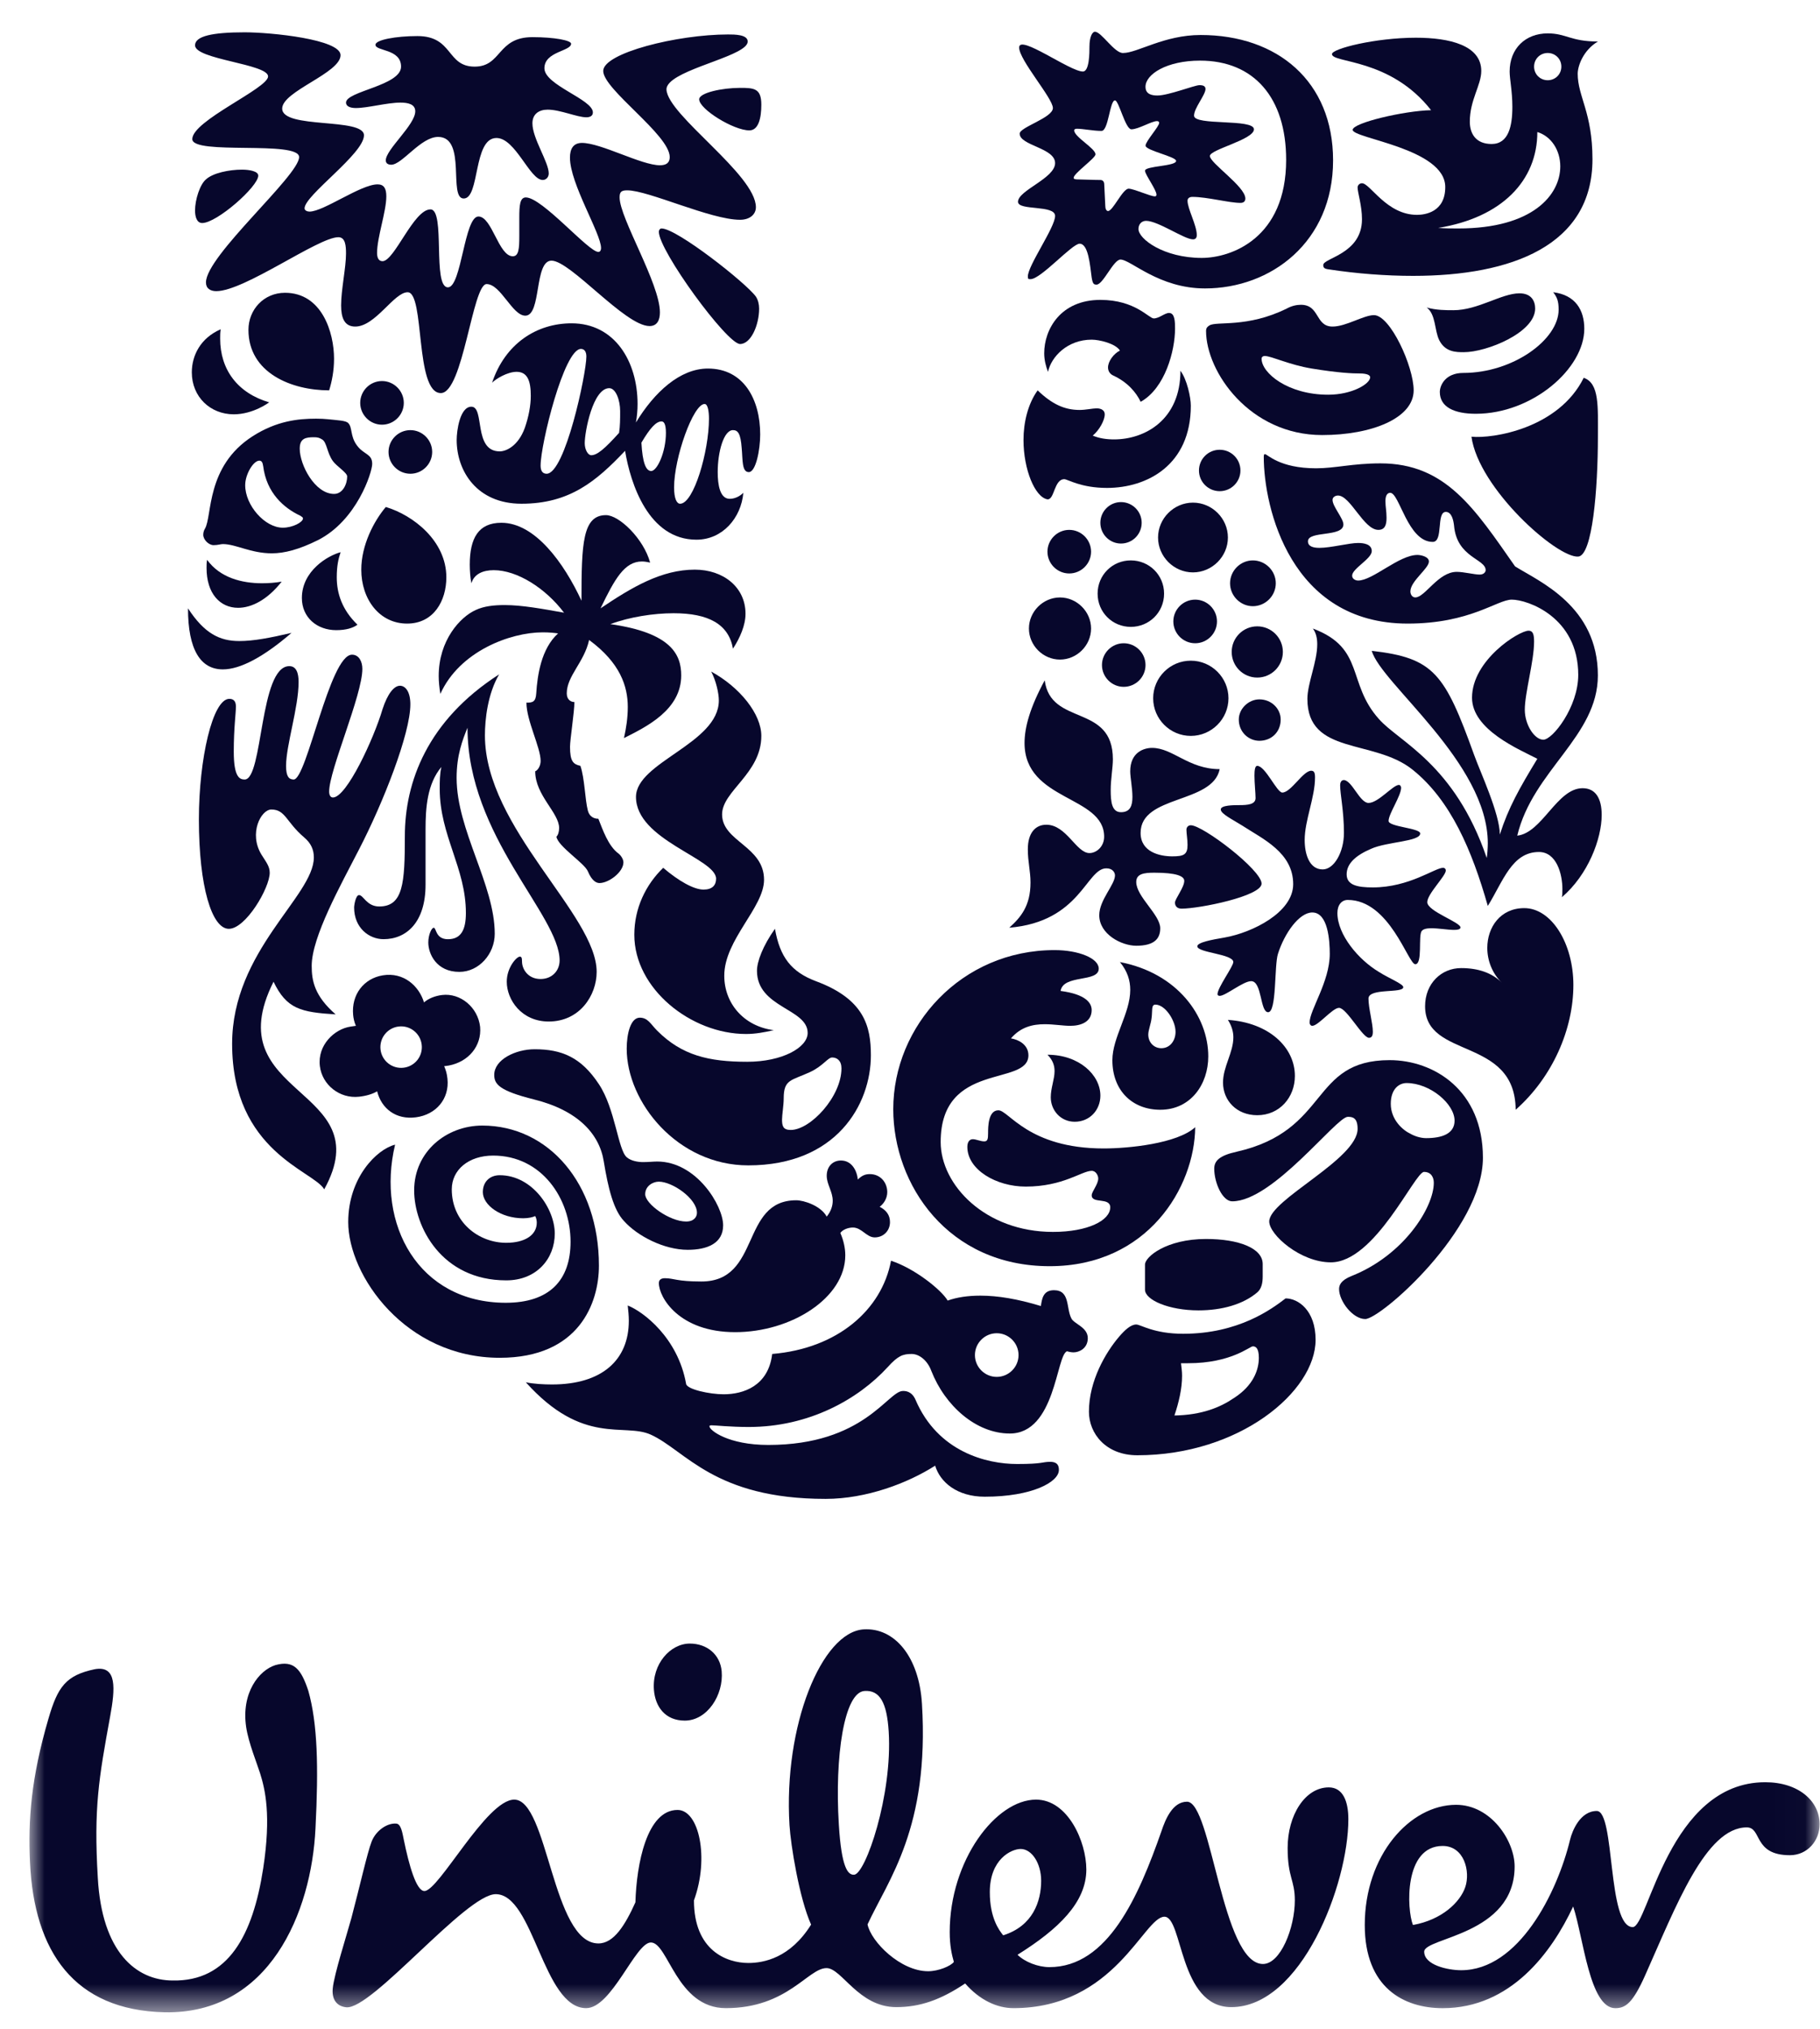
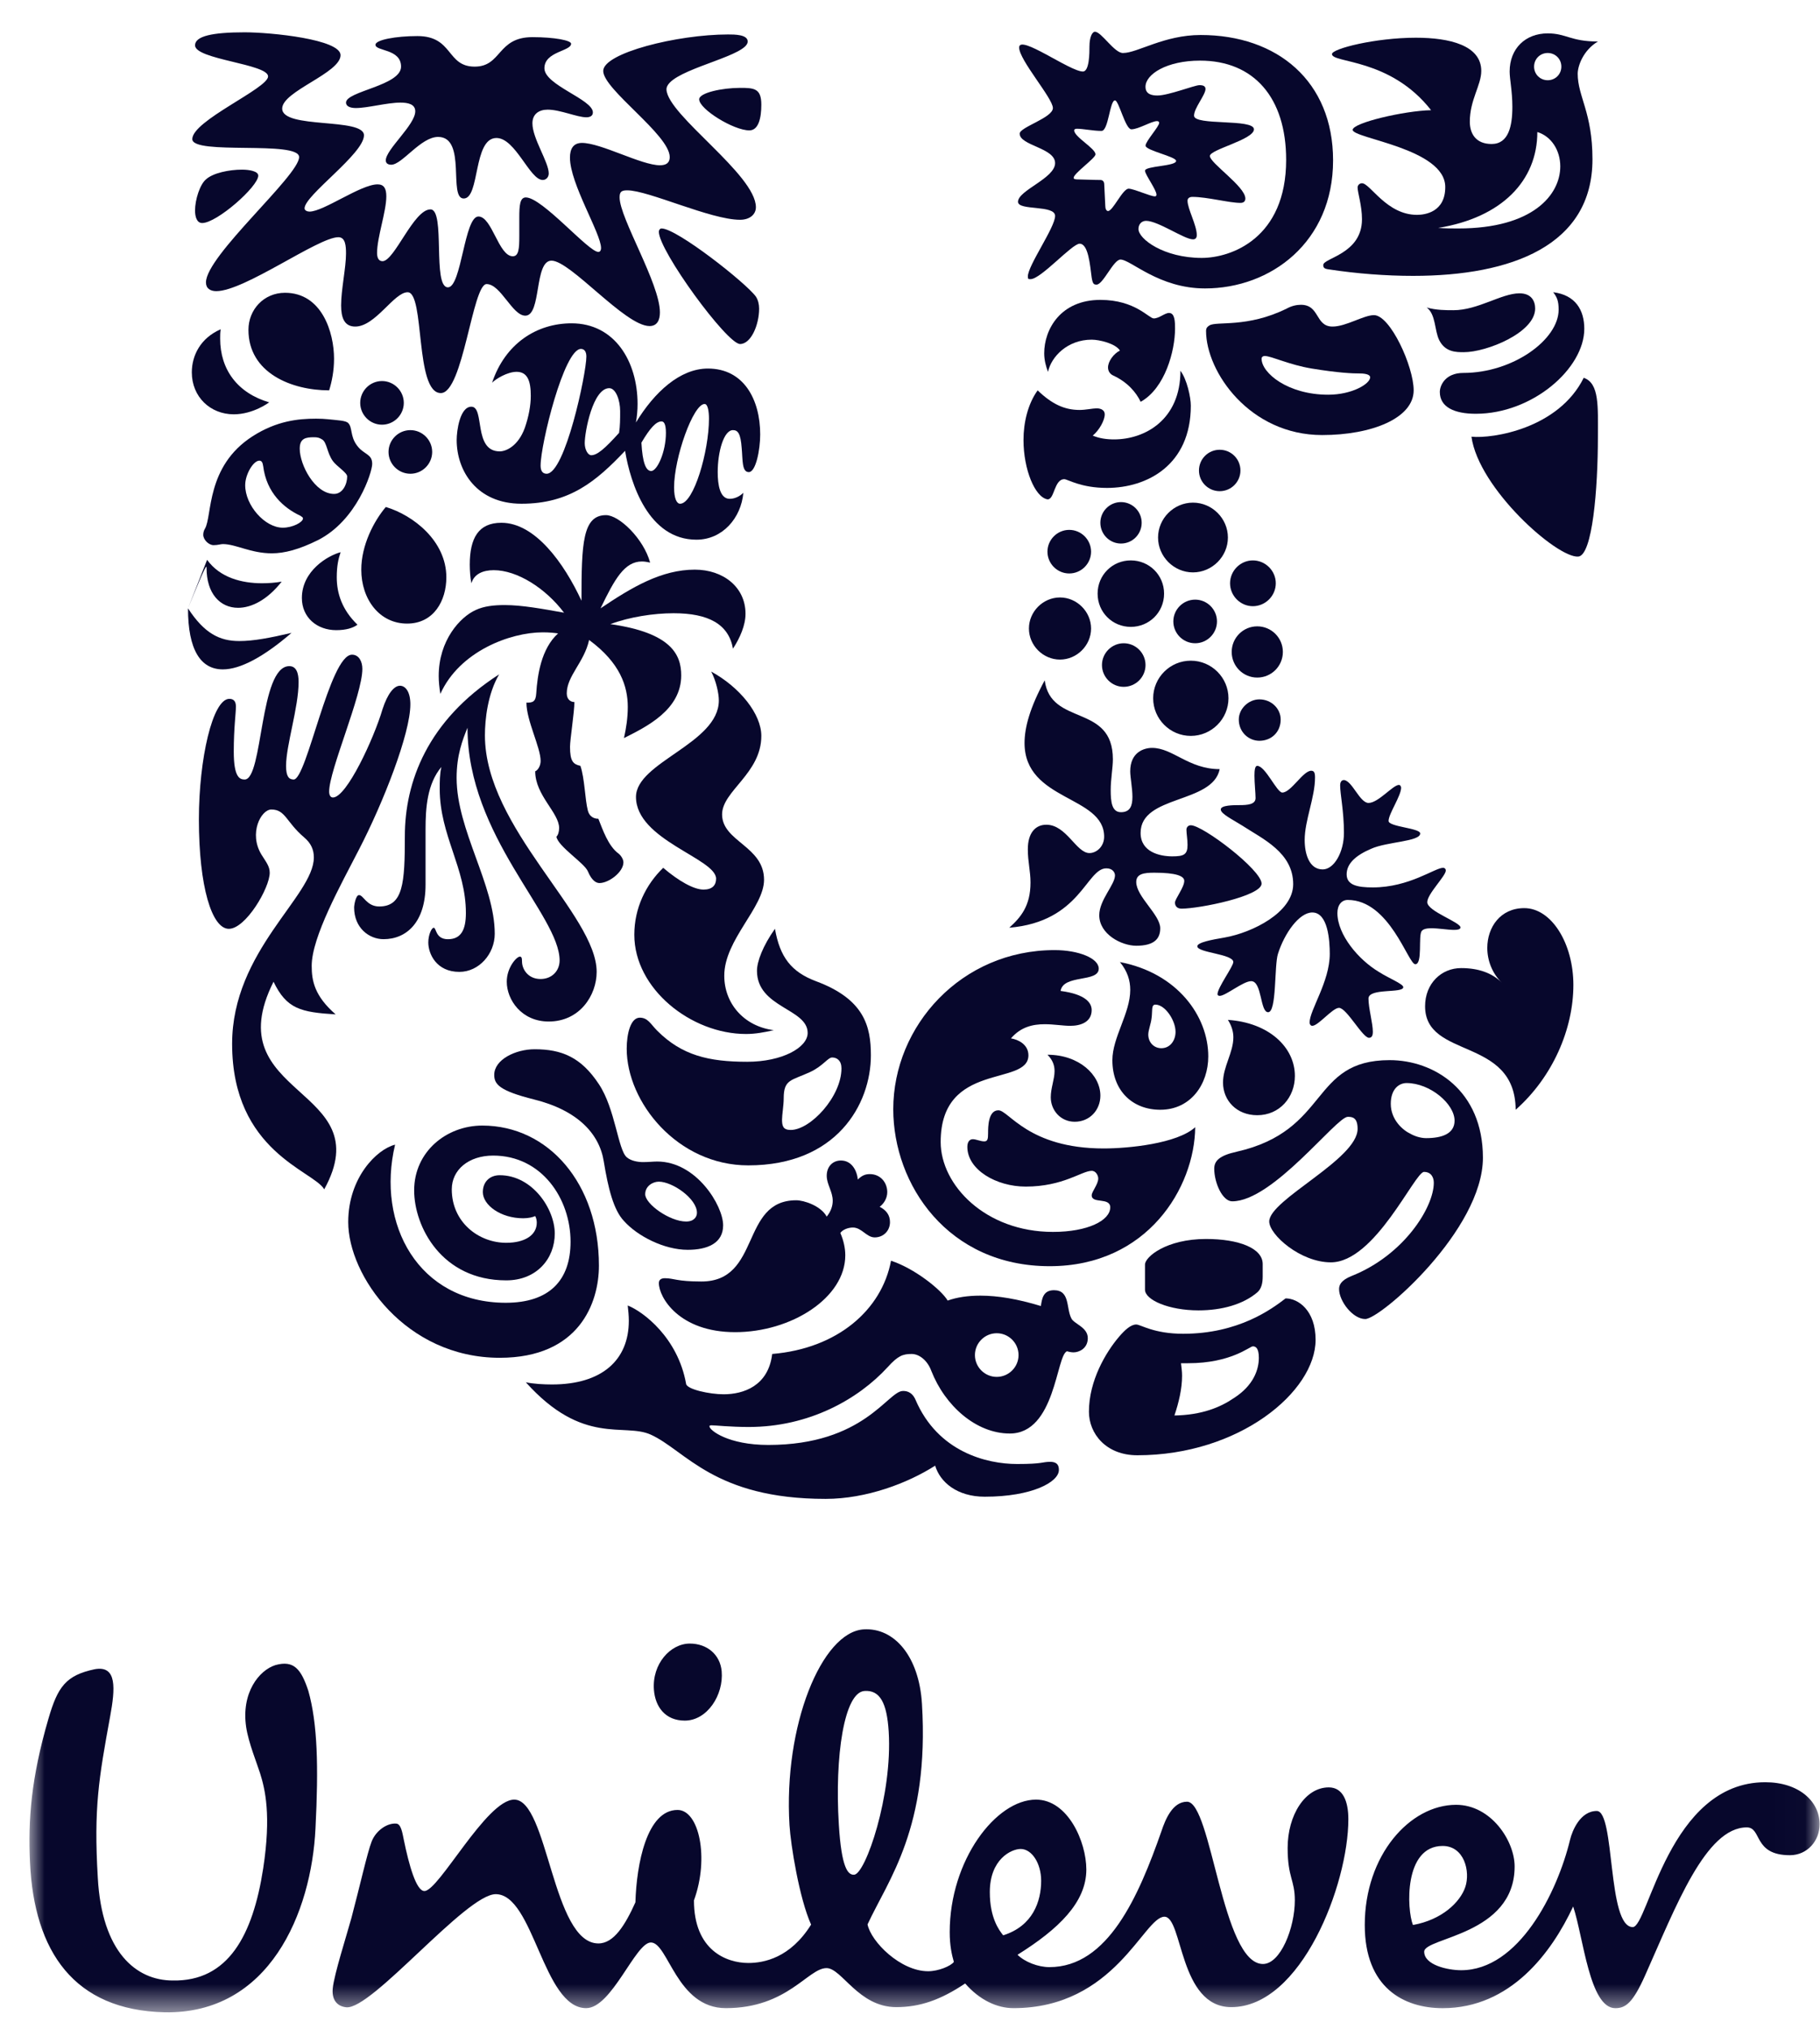
<svg xmlns="http://www.w3.org/2000/svg" width="61" height="68" viewBox="0 0 61 68" fill="none">
  <mask id="mask0_4299_10839" style="mask-type:luminance" maskUnits="userSpaceOnUse" x="0" y="1" width="61" height="67">
    <path d="M60.986 1.064H0.986V67.442H60.986V1.064Z" fill="white" />
  </mask>
  <g mask="url(#mask0_4299_10839)">
    <path d="M8.714 59.423C8.616 59.11 8.329 58.407 8.251 57.888C8.079 56.737 8.68 55.98 9.232 55.806C9.852 55.633 10.094 55.945 10.334 56.668C10.644 57.77 10.679 59.213 10.574 61.28C10.439 64.103 9.027 67.512 5.516 67.442C2.485 67.375 1.144 65.412 1.005 62.417C0.939 61.006 1.04 59.594 1.625 57.599C1.935 56.53 2.211 56.149 3.174 55.945C3.93 55.806 3.862 56.597 3.691 57.53C3.314 59.594 3.138 60.591 3.278 62.933C3.413 65.412 4.551 66.377 5.791 66.377C7.65 66.412 8.475 64.863 8.821 62.623C9.094 60.834 8.888 59.973 8.714 59.423ZM48.353 61.868C49.078 61.868 49.285 62.724 49.112 63.243C48.939 63.758 48.321 64.346 47.357 64.517C47.15 64 47.046 61.868 48.353 61.868ZM34.896 63.035C34.896 62.452 34.584 61.969 34.209 61.969C33.895 61.969 33.175 62.312 33.175 63.415C33.175 64.278 33.482 64.688 33.623 64.863C34.618 64.552 34.896 63.724 34.896 63.035ZM24.188 56.013C24.139 55.461 23.706 55.085 23.12 55.085C22.467 55.085 21.852 55.771 21.917 56.632C21.959 57.2 22.294 57.667 22.951 57.667C23.706 57.667 24.257 56.806 24.188 56.013ZM29.786 58.035C29.726 57.073 29.493 56.638 28.976 56.674C28.291 56.715 27.974 58.872 28.114 61.139C28.203 62.619 28.423 62.847 28.629 62.832C29.008 62.809 29.918 60.167 29.786 58.035ZM52.623 61.659C52.196 63.429 50.903 66.033 48.973 66.033C48.526 66.033 47.734 65.86 47.734 65.412C47.734 64.93 50.765 64.863 50.765 62.555C50.765 61.696 49.974 60.489 48.803 60.489C47.254 60.489 45.742 62.178 45.742 64.518C45.742 66.617 47.046 67.305 48.354 67.305C50.627 67.305 52.004 65.445 52.727 63.897C53.072 64.93 53.276 67.305 54.139 67.305C54.483 67.305 54.725 67.133 55.139 66.205C56.169 63.897 57.168 61.246 58.546 61.246C59.061 61.246 58.752 62.178 59.991 62.178C60.575 62.178 60.987 61.696 60.987 61.142C60.987 60.35 60.265 59.732 59.165 59.732C55.928 59.732 55.242 64.587 54.725 64.587C53.863 64.587 54.139 60.696 53.518 60.696C52.967 60.696 52.697 61.352 52.623 61.659ZM25.083 65.79C25.599 65.79 26.487 65.623 27.185 64.504C26.786 63.617 26.501 61.825 26.461 61.172C26.256 57.835 27.541 54.696 28.949 54.609C29.981 54.546 30.806 55.523 30.901 57.105C31.155 61.264 29.77 63 29.077 64.497C29.194 65.078 30.179 66.067 31.108 66.067C31.451 66.067 31.866 65.894 31.97 65.755C31.901 65.515 31.831 65.206 31.831 64.757C31.831 62.347 33.38 60.315 34.724 60.315C35.791 60.315 36.41 61.726 36.41 62.658C36.41 63.758 35.48 64.655 34.104 65.515C34.346 65.755 34.791 65.929 35.172 65.929C37.136 65.929 38.163 63.553 38.924 61.383C39.061 60.969 39.304 60.385 39.785 60.385C40.611 60.385 40.956 65.824 42.33 65.824C42.917 65.824 43.398 64.618 43.398 63.691C43.398 63.002 43.157 62.933 43.157 61.934C43.157 60.834 43.743 59.905 44.536 59.905C45.018 59.905 45.192 60.385 45.192 60.969C45.192 63.173 43.606 67.27 41.268 67.27C39.51 67.27 39.647 64.24 39.028 64.24C38.336 64.24 37.372 67.304 33.967 67.304C33.414 67.304 32.83 67.029 32.349 66.477C31.524 67.029 30.834 67.27 30.041 67.27C28.769 67.27 28.217 65.962 27.702 65.962C27.081 65.962 26.395 67.304 24.327 67.304C22.675 67.304 22.399 65.103 21.815 65.103C21.297 65.103 20.506 67.304 19.646 67.304C18.198 67.304 17.891 63.484 16.615 63.484C15.617 63.484 12.463 67.364 11.606 67.275C11.262 67.24 11.117 66.982 11.153 66.638C11.202 66.161 11.612 64.886 11.778 64.283C12.056 63.236 12.312 62.089 12.455 61.723C12.596 61.354 12.979 61.09 13.285 61.119C13.44 61.133 13.486 61.422 13.534 61.66C13.708 62.511 13.951 63.379 14.225 63.379C14.708 63.379 16.305 60.315 17.235 60.315C18.372 60.315 18.509 65.135 20.057 65.135C20.575 65.135 20.954 64.517 21.297 63.757C21.333 62.481 21.677 60.661 22.709 60.661C23.433 60.661 23.777 62.277 23.259 63.691C23.258 65.376 24.359 65.79 25.083 65.79Z" fill="#07072C" />
  </g>
  <path d="M49.062 11.804C48.807 11.804 48.441 11.804 48.239 11.403C48.074 11.073 48.13 10.543 47.819 10.306C48.13 10.397 48.459 10.397 48.714 10.397C49.537 10.397 50.324 9.831 50.927 9.831C51.325 9.831 51.453 10.087 51.453 10.342C51.454 11.146 49.831 11.804 49.062 11.804ZM49.464 13.868C51.362 13.868 53.1 12.352 53.1 11.019C53.1 10.397 52.807 9.886 52.057 9.794C52.185 9.959 52.24 10.087 52.24 10.379C52.24 11.384 50.709 12.499 49.044 12.499C48.441 12.499 48.258 12.918 48.258 13.137C48.258 13.649 48.752 13.868 49.464 13.868ZM49.318 14.636C49.556 16.37 52.185 18.709 52.898 18.654C53.374 18.614 53.556 16.389 53.556 14.636C53.556 13.631 53.611 12.845 53.081 12.662C52.239 14.362 50.032 14.709 49.318 14.636Z" fill="#07072C" />
  <path d="M8.2 26.126C8.82 26.126 8.692 22.326 9.697 22.326C9.935 22.326 10.008 22.563 10.008 22.856C10.008 23.714 9.588 24.975 9.588 25.669C9.588 26.016 9.679 26.126 9.844 26.126C10.283 26.126 11.05 21.942 11.798 21.942C12.036 21.942 12.145 22.18 12.145 22.417C12.145 23.294 11.032 25.815 11.032 26.527C11.032 26.637 11.068 26.728 11.16 26.728C11.617 26.728 12.53 24.755 12.821 23.769C12.986 23.257 13.205 22.983 13.406 22.983C13.589 22.983 13.754 23.184 13.754 23.605C13.754 24.591 12.84 26.911 12.036 28.464C11.416 29.67 10.447 31.404 10.447 32.372C10.447 32.866 10.537 33.377 11.25 33.998C10.081 33.925 9.606 33.816 9.168 32.903C7.213 36.793 12.767 36.41 10.867 39.861C10.519 39.241 7.78 38.602 7.78 34.985C7.78 31.861 10.519 30.034 10.519 28.738C10.519 28.483 10.429 28.263 10.191 28.063C9.588 27.55 9.569 27.131 9.095 27.131C8.748 27.131 8.327 27.934 8.766 28.647C8.912 28.884 9.04 29.03 9.04 29.25C9.04 29.761 8.236 31.13 7.67 31.13C7.103 31.13 6.666 29.725 6.666 27.459C6.666 25.449 7.122 23.422 7.688 23.422C7.852 23.422 7.907 23.532 7.907 23.678C7.907 23.916 7.835 24.39 7.835 25.194C7.835 26.052 8.035 26.126 8.2 26.126Z" fill="#07072C" />
  <path d="M12.856 31.477C13.624 31.477 14.263 30.91 14.263 29.652V27.788C14.263 27.075 14.318 26.272 14.794 25.705C14.738 25.943 14.738 26.198 14.738 26.436C14.738 28.007 15.615 29.085 15.615 30.601C15.615 31.167 15.45 31.478 15.013 31.478C14.592 31.478 14.629 31.094 14.537 31.094C14.465 31.094 14.355 31.331 14.355 31.587C14.355 31.971 14.629 32.573 15.396 32.573C16.054 32.573 16.582 31.971 16.582 31.295C16.582 29.652 15.304 27.824 15.304 26.071C15.304 25.304 15.505 24.793 15.669 24.39C15.669 28.026 18.756 30.674 18.756 32.19C18.756 32.537 18.501 32.812 18.117 32.812C17.697 32.812 17.496 32.482 17.496 32.226C17.496 32.098 17.477 32.062 17.423 32.062C17.314 32.062 16.985 32.427 16.985 32.903C16.985 33.505 17.477 34.237 18.391 34.237C19.431 34.237 19.998 33.359 19.998 32.573C19.998 30.656 16.253 27.751 16.253 24.647C16.253 24.116 16.344 23.258 16.729 22.601C14.317 24.152 13.569 26.217 13.569 28.026C13.569 29.597 13.514 30.381 12.71 30.381C12.29 30.381 12.18 29.999 12.034 29.999C11.924 29.999 11.869 30.327 11.869 30.418C11.87 31.094 12.364 31.477 12.856 31.477Z" fill="#07072C" />
  <path d="M40.533 10.909C40.765 10.754 41.794 11 43.126 10.342C43.29 10.252 43.455 10.215 43.601 10.215C44.241 10.215 44.076 10.945 44.662 10.945C45.117 10.945 45.703 10.562 46.051 10.562C46.595 10.562 47.381 12.279 47.381 13.083C47.381 14.014 45.977 14.581 44.314 14.581C41.886 14.581 40.423 12.462 40.423 11.092C40.423 10.982 40.479 10.945 40.533 10.909ZM44.515 13.229C45.32 13.229 45.923 12.864 45.923 12.644C45.923 12.572 45.813 12.517 45.575 12.517C45.338 12.517 44.862 12.499 43.967 12.352C43.198 12.225 42.613 11.932 42.394 11.932C42.321 11.932 42.284 11.969 42.284 12.023C42.284 12.499 43.162 13.229 44.515 13.229Z" fill="#07072C" />
  <path d="M13.242 38.364C12.64 38.511 11.671 39.459 11.671 40.959C11.671 42.748 13.589 45.507 16.749 45.507C19.415 45.507 20.074 43.662 20.074 42.419C20.074 39.661 18.376 37.724 16.166 37.724C14.96 37.724 13.881 38.601 13.881 39.897C13.881 41.104 14.795 42.912 16.968 42.912C17.991 42.912 18.594 42.18 18.594 41.343C18.594 40.52 17.845 39.388 16.748 39.388C16.42 39.388 16.183 39.605 16.183 39.954C16.183 40.391 16.785 40.831 17.535 40.831C17.716 40.831 17.863 40.794 17.937 40.757C17.972 40.813 17.991 40.904 17.991 40.977C17.991 41.397 17.589 41.653 16.968 41.653C16.037 41.653 15.142 40.959 15.142 39.861C15.142 39.205 15.708 38.73 16.53 38.73C18.155 38.73 19.123 40.173 19.123 41.617C19.123 42.913 18.412 43.663 16.95 43.663C14.027 43.662 12.604 41.031 13.242 38.364Z" fill="#07072C" />
  <path d="M34.092 49.067C34.969 49.067 34.923 48.994 35.197 48.994C35.471 48.994 35.49 49.158 35.49 49.268C35.49 49.67 34.594 50.163 33.005 50.163C32.073 50.163 31.506 49.67 31.343 49.122C30.429 49.707 29.042 50.236 27.671 50.236C23.927 50.236 22.977 48.609 21.808 48.081C20.912 47.679 19.542 48.465 17.624 46.328C17.88 46.383 18.228 46.401 18.501 46.401C20.181 46.401 21.076 45.58 21.076 44.264C21.076 44.099 21.058 43.918 21.039 43.754C21.552 43.955 22.721 44.83 22.996 46.383C23.031 46.566 23.78 46.73 24.255 46.73C24.913 46.73 25.753 46.455 25.881 45.379C28.073 45.196 29.554 43.9 29.864 42.254C30.649 42.51 31.544 43.222 31.763 43.589C32.074 43.479 32.439 43.424 32.859 43.424C33.443 43.424 34.101 43.534 34.886 43.772C34.923 43.534 34.959 43.242 35.325 43.242C35.873 43.242 35.727 43.845 35.91 44.19C36.001 44.373 36.459 44.482 36.459 44.848C36.459 45.196 36.165 45.325 35.982 45.325C35.909 45.325 35.818 45.306 35.763 45.288C35.398 45.416 35.379 48.045 33.845 48.045C32.713 48.045 31.672 47.113 31.214 45.945C31.087 45.599 30.813 45.379 30.556 45.379C30.265 45.379 30.1 45.434 29.754 45.818C28.768 46.894 27.123 47.826 25.096 47.826C24.474 47.826 23.981 47.77 23.853 47.77C23.779 47.77 23.779 47.788 23.779 47.806C23.779 47.934 24.4 48.428 25.752 48.428C28.967 48.428 29.753 46.619 30.264 46.619C30.338 46.619 30.556 46.619 30.684 46.912C31.434 48.665 33.069 49.067 34.092 49.067ZM32.676 45.416C32.676 45.818 33.005 46.147 33.407 46.147C33.81 46.147 34.138 45.818 34.138 45.416C34.138 45.013 33.81 44.684 33.407 44.684C33.005 44.684 32.676 45.013 32.676 45.416Z" fill="#07072C" />
  <path d="M47.144 36.299C46.888 36.299 46.614 36.501 46.614 36.995C46.614 37.541 47.034 37.889 47.272 37.998C47.4 38.072 47.601 38.145 47.8 38.145C48.331 38.145 48.752 37.998 48.752 37.559C48.751 36.995 47.928 36.299 47.144 36.299ZM45.173 37.431C44.789 37.431 42.667 40.263 41.3 40.263C40.972 40.263 40.697 39.642 40.697 39.169C40.697 38.913 40.861 38.73 41.447 38.601C44.589 37.889 43.893 35.531 46.576 35.531C48.056 35.531 49.702 36.538 49.702 38.802C49.702 41.213 46.27 44.208 45.758 44.208C45.338 44.208 44.881 43.605 44.881 43.204C44.881 43.076 44.936 42.911 45.301 42.765C47.053 42.07 48.056 40.463 48.056 39.641C48.056 39.458 47.965 39.277 47.728 39.277C47.418 39.277 46.088 42.308 44.606 42.308C43.582 42.308 42.54 41.379 42.54 40.939C42.54 40.207 45.502 38.857 45.502 37.833C45.502 37.448 45.319 37.431 45.173 37.431Z" fill="#07072C" />
-   <path d="M9.022 13.485C9.022 13.485 8.493 13.886 7.835 13.886C7.05 13.886 6.429 13.302 6.429 12.48C6.429 11.913 6.721 11.329 7.397 11.036C7.379 11.146 7.379 11.237 7.379 11.347C7.378 12.389 7.963 13.174 9.022 13.485ZM12.931 16.992C12.53 17.466 12.109 18.271 12.109 19.093C12.109 20.079 12.713 20.9 13.644 20.9C14.539 20.9 14.96 20.133 14.96 19.349C14.96 18.125 13.845 17.265 12.931 16.992ZM6.867 17.723C6.833 17.779 6.812 17.851 6.812 17.924C6.812 18.088 6.995 18.271 7.159 18.271C7.305 18.271 7.396 18.235 7.469 18.235C7.907 18.235 8.401 18.545 9.113 18.545C9.533 18.545 10.026 18.416 10.647 18.107C11.962 17.449 12.475 15.823 12.475 15.549C12.475 15.201 12.196 15.247 11.962 14.927C11.729 14.609 11.819 14.327 11.67 14.178C11.586 14.093 11.324 14.087 10.994 14.051C10.884 14.039 10.738 14.032 10.592 14.032C9.99 14.032 9.276 14.106 8.473 14.617C6.889 15.629 7.122 17.302 6.867 17.723ZM11.16 15.457C11.286 15.63 11.636 15.842 11.636 15.969C11.636 16.224 11.488 16.554 11.197 16.554C10.557 16.554 10.046 15.586 10.046 15.037C10.046 14.69 10.247 14.654 10.521 14.654C10.648 14.654 10.704 14.672 10.794 14.727C10.958 14.819 10.958 15.184 11.16 15.457ZM9.479 17.686C8.876 17.686 8.218 16.938 8.218 16.261C8.218 15.896 8.492 15.439 8.693 15.439C8.766 15.439 8.803 15.494 8.821 15.622C8.93 16.517 9.515 17.029 10.064 17.284C10.118 17.32 10.155 17.339 10.155 17.375C10.155 17.503 9.808 17.686 9.479 17.686ZM11.032 13.083C11.123 12.79 11.196 12.426 11.196 12.023C11.196 11.147 10.793 9.813 9.552 9.813C8.84 9.813 8.327 10.379 8.327 11.055C8.327 12.499 9.771 13.083 11.032 13.083ZM6.301 20.389C6.301 21.777 6.721 22.435 7.47 22.435C8.054 22.435 8.84 22.015 9.771 21.211C9.059 21.376 8.51 21.485 8.018 21.485C7.36 21.485 6.849 21.229 6.301 20.389ZM6.941 18.763C6.923 18.855 6.923 18.946 6.923 19.037C6.923 19.896 7.378 20.371 7.981 20.371C8.437 20.371 8.968 20.097 9.441 19.494C9.241 19.53 9.003 19.548 8.784 19.548C8.109 19.548 7.378 19.366 6.941 18.763ZM11.416 18.508C10.995 18.617 10.118 19.129 10.118 20.042C10.118 20.699 10.629 21.12 11.269 21.12C11.598 21.12 11.835 21.047 11.981 20.937C11.47 20.444 11.287 19.896 11.287 19.349C11.287 18.964 11.342 18.727 11.416 18.508ZM12.073 13.503C12.073 13.904 12.401 14.234 12.803 14.234C13.205 14.234 13.534 13.905 13.534 13.503C13.534 13.101 13.205 12.771 12.803 12.771C12.401 12.771 12.073 13.101 12.073 13.503ZM13.022 15.147C13.022 15.549 13.352 15.878 13.755 15.878C14.156 15.878 14.485 15.549 14.485 15.147C14.485 14.746 14.156 14.416 13.755 14.416C13.351 14.416 13.022 14.746 13.022 15.147Z" fill="#07072C" />
+   <path d="M9.022 13.485C9.022 13.485 8.493 13.886 7.835 13.886C7.05 13.886 6.429 13.302 6.429 12.48C6.429 11.913 6.721 11.329 7.397 11.036C7.379 11.146 7.379 11.237 7.379 11.347C7.378 12.389 7.963 13.174 9.022 13.485ZM12.931 16.992C12.53 17.466 12.109 18.271 12.109 19.093C12.109 20.079 12.713 20.9 13.644 20.9C14.539 20.9 14.96 20.133 14.96 19.349C14.96 18.125 13.845 17.265 12.931 16.992ZM6.867 17.723C6.833 17.779 6.812 17.851 6.812 17.924C6.812 18.088 6.995 18.271 7.159 18.271C7.305 18.271 7.396 18.235 7.469 18.235C7.907 18.235 8.401 18.545 9.113 18.545C9.533 18.545 10.026 18.416 10.647 18.107C11.962 17.449 12.475 15.823 12.475 15.549C12.475 15.201 12.196 15.247 11.962 14.927C11.729 14.609 11.819 14.327 11.67 14.178C11.586 14.093 11.324 14.087 10.994 14.051C10.884 14.039 10.738 14.032 10.592 14.032C9.99 14.032 9.276 14.106 8.473 14.617C6.889 15.629 7.122 17.302 6.867 17.723ZM11.16 15.457C11.286 15.63 11.636 15.842 11.636 15.969C11.636 16.224 11.488 16.554 11.197 16.554C10.557 16.554 10.046 15.586 10.046 15.037C10.046 14.69 10.247 14.654 10.521 14.654C10.648 14.654 10.704 14.672 10.794 14.727C10.958 14.819 10.958 15.184 11.16 15.457ZM9.479 17.686C8.876 17.686 8.218 16.938 8.218 16.261C8.218 15.896 8.492 15.439 8.693 15.439C8.766 15.439 8.803 15.494 8.821 15.622C8.93 16.517 9.515 17.029 10.064 17.284C10.118 17.32 10.155 17.339 10.155 17.375C10.155 17.503 9.808 17.686 9.479 17.686ZM11.032 13.083C11.123 12.79 11.196 12.426 11.196 12.023C11.196 11.147 10.793 9.813 9.552 9.813C8.84 9.813 8.327 10.379 8.327 11.055C8.327 12.499 9.771 13.083 11.032 13.083ZM6.301 20.389C6.301 21.777 6.721 22.435 7.47 22.435C8.054 22.435 8.84 22.015 9.771 21.211C9.059 21.376 8.51 21.485 8.018 21.485C7.36 21.485 6.849 21.229 6.301 20.389ZC6.923 18.855 6.923 18.946 6.923 19.037C6.923 19.896 7.378 20.371 7.981 20.371C8.437 20.371 8.968 20.097 9.441 19.494C9.241 19.53 9.003 19.548 8.784 19.548C8.109 19.548 7.378 19.366 6.941 18.763ZM11.416 18.508C10.995 18.617 10.118 19.129 10.118 20.042C10.118 20.699 10.629 21.12 11.269 21.12C11.598 21.12 11.835 21.047 11.981 20.937C11.47 20.444 11.287 19.896 11.287 19.349C11.287 18.964 11.342 18.727 11.416 18.508ZM12.073 13.503C12.073 13.904 12.401 14.234 12.803 14.234C13.205 14.234 13.534 13.905 13.534 13.503C13.534 13.101 13.205 12.771 12.803 12.771C12.401 12.771 12.073 13.101 12.073 13.503ZM13.022 15.147C13.022 15.549 13.352 15.878 13.755 15.878C14.156 15.878 14.485 15.549 14.485 15.147C14.485 14.746 14.156 14.416 13.755 14.416C13.351 14.416 13.022 14.746 13.022 15.147Z" fill="#07072C" />
  <path d="M41.52 24.116C41.52 23.751 41.849 23.44 42.21 23.44C42.613 23.44 42.924 23.751 42.924 24.116C42.924 24.536 42.612 24.828 42.21 24.828C41.849 24.828 41.52 24.536 41.52 24.116ZM35.107 18.49C35.107 18.891 35.436 19.22 35.837 19.22C36.24 19.22 36.569 18.891 36.569 18.49C36.569 18.089 36.239 17.759 35.837 17.759C35.436 17.759 35.107 18.089 35.107 18.49ZM34.486 21.065C34.486 21.632 34.96 22.106 35.527 22.106C36.093 22.106 36.569 21.632 36.569 21.065C36.569 20.499 36.093 20.024 35.527 20.024C34.96 20.024 34.486 20.499 34.486 21.065ZM36.788 19.896C36.788 20.518 37.282 21.01 37.9 21.01C38.52 21.01 39.016 20.518 39.016 19.896C39.016 19.275 38.52 18.782 37.9 18.782C37.282 18.782 36.788 19.275 36.788 19.896ZM36.88 17.521C36.88 17.906 37.191 18.217 37.571 18.217C37.955 18.217 38.265 17.906 38.265 17.521C38.265 17.139 37.954 16.828 37.571 16.828C37.191 16.828 36.88 17.139 36.88 17.521ZM40.185 15.769C40.185 16.151 40.496 16.462 40.88 16.462C41.264 16.462 41.575 16.151 41.575 15.769C41.575 15.384 41.264 15.074 40.88 15.074C40.496 15.074 40.185 15.384 40.185 15.769ZM38.814 18.016C38.814 18.654 39.344 19.184 39.984 19.184C40.624 19.184 41.155 18.654 41.155 18.016C41.155 17.375 40.625 16.846 39.984 16.846C39.344 16.846 38.814 17.375 38.814 18.016ZM36.934 22.289C36.934 22.692 37.264 23.02 37.662 23.02C38.065 23.02 38.394 22.692 38.394 22.289C38.394 21.887 38.065 21.559 37.662 21.559C37.264 21.559 36.934 21.887 36.934 22.289ZM39.326 20.827C39.326 21.23 39.655 21.559 40.058 21.559C40.46 21.559 40.789 21.23 40.789 20.827C40.789 20.426 40.46 20.097 40.058 20.097C39.655 20.097 39.326 20.426 39.326 20.827ZM38.65 23.403C38.65 24.097 39.216 24.664 39.911 24.664C40.606 24.664 41.174 24.097 41.174 23.403C41.174 22.709 40.606 22.143 39.911 22.143C39.216 22.143 38.65 22.709 38.65 23.403ZM41.282 21.85C41.282 22.326 41.666 22.709 42.138 22.709C42.613 22.709 42.997 22.326 42.997 21.85C42.997 21.376 42.613 20.992 42.138 20.992C41.666 20.992 41.282 21.376 41.282 21.85ZM41.227 19.548C41.227 19.97 41.575 20.317 41.991 20.317C42.412 20.317 42.76 19.97 42.76 19.548C42.76 19.129 42.412 18.782 41.991 18.782C41.575 18.782 41.227 19.129 41.227 19.548Z" fill="#07072C" />
  <path d="M43.089 43.516C42.613 43.882 41.502 44.702 39.655 44.702C38.669 44.702 38.23 44.391 38.083 44.391C37.901 44.391 37.7 44.574 37.498 44.812C37.064 45.324 36.497 46.274 36.497 47.314C36.497 48.044 37.064 48.774 38.12 48.774C41.539 48.774 44.094 46.638 44.094 44.904C44.094 43.918 43.51 43.516 43.089 43.516ZM42.139 43.315C42.286 43.189 42.321 42.986 42.321 42.784V42.364C42.321 41.834 41.521 41.525 40.423 41.525C39.089 41.525 38.376 42.126 38.376 42.383V43.223C38.376 43.571 39.181 43.918 40.168 43.918C40.954 43.918 41.667 43.717 42.139 43.315ZM41.991 45.123C42.083 45.123 42.192 45.177 42.192 45.507C42.192 45.908 42.01 46.437 41.355 46.857C40.899 47.169 40.277 47.425 39.363 47.441C39.509 47.004 39.619 46.546 39.619 46.11C39.619 45.963 39.601 45.853 39.583 45.689H39.82C41.265 45.69 41.886 45.123 41.991 45.123Z" fill="#07072C" />
  <path d="M35.015 22.801C35.216 24.353 37.3 23.568 37.3 25.449C37.3 25.723 37.227 26.126 37.227 26.472C37.227 26.874 37.263 27.221 37.571 27.221C37.881 27.221 37.955 27.003 37.955 26.71C37.955 26.417 37.881 26.052 37.881 25.851C37.881 25.212 38.339 25.066 38.614 25.066C39.308 25.066 39.838 25.778 40.88 25.778C40.642 26.947 38.229 26.637 38.229 27.916C38.229 28.555 38.869 28.701 39.29 28.701C39.673 28.701 39.802 28.646 39.802 28.318C39.802 28.134 39.765 27.934 39.765 27.806C39.765 27.732 39.82 27.659 39.912 27.659C40.315 27.659 42.284 29.157 42.284 29.615C42.284 30.034 40.204 30.454 39.601 30.454C39.418 30.454 39.381 30.326 39.381 30.253C39.381 30.126 39.692 29.742 39.692 29.523C39.692 29.359 39.418 29.249 38.686 29.249C38.339 29.249 38.083 29.286 38.083 29.56C38.083 30.052 38.887 30.656 38.887 31.111C38.887 31.477 38.668 31.697 38.083 31.697C37.589 31.697 36.843 31.312 36.843 30.674C36.843 30.162 37.37 29.652 37.37 29.34C37.37 29.249 37.3 29.103 37.081 29.103C36.404 29.103 36.221 30.892 33.827 31.093C34.211 30.747 34.539 30.363 34.539 29.578C34.539 29.195 34.449 28.884 34.449 28.464C34.449 27.916 34.703 27.641 35.069 27.641C35.744 27.641 36.073 28.591 36.514 28.591C36.752 28.591 37.007 28.372 37.007 28.043C37.007 26.655 34.339 26.856 34.339 24.901C34.34 24.372 34.522 23.714 35.015 22.801ZM43.728 28.153C43.728 28.609 43.875 29.139 44.332 29.139C44.716 29.139 45.044 28.555 45.044 27.916C45.044 27.185 44.917 26.618 44.917 26.325C44.917 26.198 44.972 26.144 45.044 26.144C45.319 26.162 45.574 26.911 45.868 26.911C46.197 26.911 46.687 26.307 46.887 26.307C46.943 26.307 46.961 26.381 46.961 26.398C46.961 26.673 46.54 27.276 46.54 27.514C46.54 27.714 47.6 27.751 47.6 27.934C47.6 28.208 46.489 28.208 45.959 28.446C45.448 28.664 45.135 28.938 45.135 29.304C45.135 29.669 45.501 29.742 46.013 29.742C47.234 29.742 48.093 29.085 48.367 29.085C48.421 29.085 48.458 29.121 48.458 29.176C48.458 29.359 47.837 29.961 47.837 30.236C47.837 30.546 48.97 30.91 48.952 31.093C48.934 31.148 48.86 31.166 48.733 31.166C48.531 31.166 48.221 31.111 47.982 31.111C47.836 31.111 47.709 31.129 47.653 31.202C47.526 31.349 47.69 32.317 47.435 32.317C47.197 32.317 46.576 30.162 45.172 30.162C44.971 30.162 44.825 30.326 44.825 30.6C44.825 31.331 45.538 32.171 46.214 32.573C46.52 32.774 47.033 32.975 47.033 33.085C47.033 33.303 45.867 33.103 45.867 33.468C45.867 33.797 46.013 34.291 46.013 34.583C46.013 34.674 45.994 34.783 45.885 34.783C45.666 34.783 45.135 33.779 44.879 33.779C44.66 33.779 44.185 34.381 43.983 34.381C43.929 34.381 43.893 34.327 43.893 34.272C43.893 33.852 44.569 32.902 44.569 31.97C44.569 31.532 44.514 30.582 43.983 30.582C43.545 30.582 43.051 31.276 42.832 31.97C42.705 32.372 42.795 33.925 42.503 33.925C42.229 33.925 42.302 32.884 41.935 32.884C41.666 32.884 41.081 33.377 40.879 33.377C40.843 33.377 40.806 33.358 40.806 33.322C40.806 33.103 41.336 32.39 41.336 32.244C41.336 31.97 40.13 31.934 40.13 31.715C40.13 31.587 40.605 31.496 41.043 31.422C41.973 31.258 43.343 30.582 43.343 29.633C43.343 28.573 42.32 28.116 41.647 27.677C41.299 27.458 40.916 27.276 40.916 27.13C40.916 26.984 41.354 26.984 41.537 26.984C41.811 26.984 42.082 26.965 42.082 26.747C42.082 26.581 42.045 26.253 42.045 25.997C42.045 25.814 42.063 25.668 42.137 25.668C42.411 25.668 42.795 26.563 42.978 26.563C43.27 26.563 43.672 25.832 43.947 25.832C44.038 25.832 44.075 25.888 44.075 26.052C44.076 26.728 43.728 27.495 43.728 28.153Z" fill="#07072C" />
  <path d="M35.547 33.212C36.388 33.322 36.589 33.614 36.589 33.852C36.589 34.254 36.223 34.381 35.875 34.381C35.62 34.381 35.327 34.327 35.017 34.327C34.614 34.327 34.213 34.418 33.884 34.802C34.121 34.838 34.469 35.003 34.469 35.369C34.469 36.428 31.528 35.55 31.528 38.274C31.528 39.716 33.026 41.288 35.291 41.288C36.461 41.288 37.211 40.904 37.211 40.465C37.211 40.118 36.59 40.355 36.59 40.062C36.59 39.935 36.809 39.697 36.809 39.495C36.809 39.407 36.736 39.241 36.59 39.241C36.259 39.241 35.638 39.769 34.377 39.769C33.391 39.769 32.422 39.205 32.422 38.437C32.422 38.273 32.496 38.181 32.605 38.181C32.715 38.181 32.861 38.254 32.989 38.254C33.099 38.254 33.117 38.181 33.117 37.98C33.117 37.779 33.117 37.212 33.463 37.212C33.811 37.212 34.469 38.491 36.991 38.491C37.828 38.491 39.456 38.328 40.059 37.779C40.041 39.789 38.468 42.437 35.181 42.437C31.765 42.437 29.939 39.697 29.939 37.175C29.939 34.381 32.221 31.843 35.346 31.843C36.148 31.843 36.826 32.116 36.826 32.464C36.826 32.939 35.638 32.647 35.547 33.212ZM41.155 34.182C41.283 34.381 41.338 34.583 41.338 34.765C41.338 35.277 40.991 35.752 40.991 36.282C40.991 36.885 41.448 37.377 42.139 37.377C42.888 37.377 43.4 36.776 43.4 36.062C43.4 35.094 42.523 34.273 41.155 34.182ZM35.108 35.35C35.289 35.532 35.345 35.715 35.345 35.898C35.345 36.172 35.218 36.465 35.218 36.775C35.218 37.212 35.547 37.596 36.021 37.596C36.533 37.596 36.881 37.194 36.881 36.721C36.881 36.026 36.166 35.35 35.108 35.35ZM37.536 32.244C39.455 32.61 40.497 34.053 40.497 35.405C40.497 36.337 39.912 37.194 38.888 37.194C37.956 37.194 37.283 36.556 37.283 35.533C37.283 34.766 37.882 33.962 37.882 33.176C37.882 32.866 37.791 32.555 37.536 32.244ZM38.486 34.674C38.486 34.93 38.669 35.131 38.925 35.131C39.217 35.131 39.4 34.875 39.4 34.583C39.4 34.2 39.053 33.67 38.724 33.67C38.577 33.67 38.632 33.889 38.596 34.126C38.577 34.308 38.486 34.528 38.486 34.674Z" fill="#07072C" />
  <path d="M18.32 15.878C18.941 15.878 19.653 12.517 19.653 11.95C19.653 11.804 19.599 11.694 19.471 11.694C18.904 11.694 18.119 14.891 18.119 15.604C18.119 15.732 18.155 15.878 18.32 15.878ZM22.795 16.883C23.251 16.883 23.762 15.128 23.762 14.032C23.762 13.794 23.726 13.54 23.616 13.54C23.232 13.54 22.593 15.348 22.593 16.334C22.593 16.718 22.685 16.883 22.795 16.883ZM19.816 15.257C20.017 15.257 20.273 15.036 20.749 14.508C20.785 14.27 20.785 14.05 20.785 13.777C20.785 13.412 20.639 13.01 20.42 13.01C19.871 13.01 19.598 14.471 19.598 14.855C19.599 15.073 19.707 15.257 19.816 15.257ZM22.319 14.508C22.319 14.197 22.246 14.124 22.173 14.124C21.99 14.124 21.79 14.343 21.498 14.836C21.534 15.494 21.644 15.786 21.826 15.786C22.027 15.786 22.319 15.147 22.319 14.508ZM23.726 12.352C24.932 12.352 25.479 13.393 25.479 14.563C25.479 15.073 25.334 15.823 25.097 15.823C24.859 15.823 24.896 15.403 24.859 15.019C24.823 14.526 24.731 14.416 24.566 14.416C24.256 14.416 24.055 15.147 24.055 15.823C24.055 16.243 24.128 16.718 24.456 16.718C24.639 16.718 24.804 16.626 24.914 16.517C24.841 17.357 24.219 18.088 23.342 18.088C21.735 18.088 21.132 16.206 20.95 15.11C19.982 16.133 19.087 16.883 17.479 16.883C15.982 16.883 15.306 15.786 15.306 14.745C15.306 14.434 15.415 13.631 15.799 13.631C16.256 13.631 15.854 15.128 16.749 15.128C16.968 15.128 17.369 14.945 17.589 14.343C17.717 13.977 17.79 13.595 17.79 13.265C17.79 12.771 17.681 12.462 17.315 12.462C17.004 12.462 16.62 12.698 16.493 12.827C16.932 11.511 17.991 10.836 19.158 10.836C20.603 10.836 21.369 12.114 21.369 13.54C21.369 13.74 21.351 13.959 21.314 14.16C21.936 13.137 22.795 12.352 23.726 12.352Z" fill="#07072C" />
  <path d="M20.311 17.265C19.525 17.265 19.489 18.217 19.489 20.133C18.904 18.873 17.936 17.521 16.804 17.521C16.037 17.521 15.745 18.033 15.745 18.927C15.745 19.11 15.763 19.385 15.8 19.548C15.891 19.239 16.183 19.11 16.548 19.11C17.335 19.11 18.284 19.713 18.905 20.535C18.193 20.408 17.499 20.279 16.915 20.279C16.549 20.279 16.22 20.316 15.946 20.444C15.416 20.681 14.704 21.467 14.704 22.655C14.704 22.837 14.723 23.038 14.759 23.257C15.399 21.832 17.097 21.193 18.193 21.193C18.413 21.193 18.576 21.211 18.705 21.229C18.138 21.74 18.011 22.636 17.973 23.239C17.956 23.531 17.846 23.55 17.644 23.55C17.644 24.152 18.12 25.047 18.12 25.504C18.12 25.668 18.029 25.814 17.938 25.851C17.938 26.655 18.74 27.24 18.74 27.751C18.74 27.878 18.705 27.988 18.649 28.043C18.705 28.373 19.588 28.925 19.703 29.203C19.843 29.54 20.001 29.596 20.092 29.596C20.403 29.596 20.895 29.23 20.895 28.901C20.895 28.792 20.804 28.664 20.732 28.609C20.384 28.354 20.201 27.806 20.055 27.441C19.927 27.441 19.762 27.387 19.704 27.172C19.604 26.793 19.599 26.089 19.453 25.668C19.215 25.614 19.105 25.522 19.105 25.029C19.105 24.791 19.252 23.859 19.252 23.53C19.142 23.53 18.996 23.457 18.996 23.238C18.996 22.654 19.581 22.197 19.745 21.449C20.786 22.215 21.041 23 21.041 23.695C21.041 24.06 20.987 24.407 20.913 24.737C21.681 24.352 22.832 23.786 22.832 22.636C22.832 21.959 22.521 21.21 20.457 20.918C21.096 20.68 21.9 20.553 22.576 20.553C23.745 20.553 24.421 20.918 24.567 21.74C24.804 21.375 24.987 20.954 24.987 20.571C24.987 19.675 24.237 19.092 23.288 19.092C22.174 19.092 21.187 19.675 20.128 20.389C20.604 19.403 20.931 18.818 21.517 18.818C21.607 18.818 21.699 18.837 21.79 18.855C21.571 18.052 20.75 17.265 20.311 17.265Z" fill="#07072C" />
  <path d="M51.088 30.436C52.003 30.436 52.734 31.623 52.734 33.012C52.734 34.491 52.039 36.099 50.8 37.194C50.781 34.729 47.764 35.514 47.764 33.725C47.764 32.958 48.313 32.446 48.971 32.446C49.556 32.446 50.013 32.61 50.342 32.94C50.013 32.629 49.849 32.19 49.849 31.77C49.849 31.075 50.288 30.436 51.088 30.436Z" fill="#07072C" />
  <path d="M34.778 13.083C35.254 13.54 35.673 13.74 36.185 13.74C36.387 13.74 36.625 13.686 36.754 13.686C36.918 13.686 37.027 13.758 37.027 13.886C37.027 14.088 36.844 14.417 36.625 14.6C36.844 14.691 37.082 14.727 37.338 14.727C38.376 14.727 39.564 14.069 39.564 12.426C39.784 12.717 39.912 13.321 39.912 13.595C39.912 15.586 38.449 16.353 37.1 16.353C36.222 16.353 35.783 16.06 35.672 16.06C35.326 16.06 35.345 16.755 35.107 16.736C34.686 16.663 34.304 15.732 34.304 14.746C34.304 14.161 34.45 13.54 34.778 13.083ZM37.536 11.749C37.389 11.512 36.844 11.384 36.589 11.384C35.783 11.384 35.235 11.95 35.126 12.462C35.053 12.279 34.998 12.06 34.998 11.841C34.998 11.037 35.547 10.051 36.882 10.051C38.048 10.051 38.505 10.672 38.67 10.672C38.852 10.672 39.035 10.489 39.182 10.489C39.383 10.489 39.383 10.799 39.383 11.019C39.383 11.749 39.053 13.01 38.231 13.467C38.084 13.156 37.792 12.809 37.32 12.59C37.192 12.535 37.137 12.426 37.137 12.316C37.137 12.115 37.319 11.859 37.536 11.749Z" fill="#07072C" />
  <path d="M22.082 7.767C22.082 8.406 24.365 11.53 24.804 11.53C25.17 11.53 25.443 10.891 25.443 10.342C25.443 10.197 25.407 10.051 25.335 9.941C25.006 9.484 22.686 7.657 22.174 7.657C22.118 7.657 22.082 7.713 22.082 7.767ZM8.656 5.886C8.656 6.252 7.268 7.475 6.776 7.475C6.593 7.475 6.537 7.256 6.537 7.055C6.537 6.691 6.702 6.179 6.903 6.013C7.14 5.794 7.688 5.686 8.108 5.686C8.364 5.686 8.656 5.74 8.656 5.886ZM25.335 6.946C25.335 5.849 22.371 3.858 22.338 3C22.335 2.922 22.378 2.843 22.444 2.774C22.952 2.238 25.06 1.848 25.06 1.392C25.06 1.155 24.621 1.155 24.401 1.155C22.703 1.155 20.218 1.776 20.218 2.378C20.218 3 22.447 4.516 22.447 5.265C22.447 5.466 22.319 5.539 22.118 5.539C21.497 5.539 20.145 4.79 19.506 4.79C19.214 4.79 19.103 4.99 19.103 5.284C19.103 6.16 20.145 7.822 20.145 8.314C20.145 8.37 20.126 8.443 20.053 8.443C19.724 8.443 18.173 6.617 17.624 6.617C17.424 6.617 17.405 6.89 17.405 7.292V7.913C17.405 8.333 17.387 8.589 17.187 8.589C16.71 8.589 16.492 7.256 16.035 7.256C15.56 7.256 15.469 9.63 15.013 9.63C14.483 9.63 14.939 7.018 14.428 7.018C13.862 7.018 13.222 8.754 12.82 8.754C12.674 8.754 12.638 8.607 12.638 8.479C12.638 7.95 12.948 7.092 12.948 6.581C12.948 6.324 12.874 6.179 12.656 6.179C12.089 6.179 10.847 7.092 10.373 7.092C10.3 7.092 10.208 7.055 10.208 6.982C10.208 6.544 12.199 5.156 12.199 4.535C12.199 3.931 9.458 4.334 9.458 3.639C9.458 3.055 11.414 2.452 11.414 1.849C11.414 1.319 9.094 1.083 8.199 1.083C7.121 1.083 6.537 1.209 6.537 1.52C6.537 1.995 8.985 2.142 8.985 2.561C8.985 2.963 6.445 4.041 6.445 4.662C6.445 5.21 10.025 4.698 10.025 5.265C10.025 5.886 6.903 8.57 6.903 9.466C6.903 9.667 7.049 9.758 7.249 9.758C8.199 9.758 10.664 7.95 11.341 7.95C11.578 7.95 11.597 8.242 11.597 8.498C11.597 8.973 11.433 9.703 11.433 10.234C11.433 10.653 11.542 10.945 11.907 10.945C12.584 10.945 13.204 9.795 13.662 9.795C14.245 9.795 13.899 13.174 14.775 13.174C15.524 13.174 15.834 9.521 16.309 9.521C16.785 9.521 17.169 10.58 17.607 10.58C18.154 10.58 17.899 8.736 18.484 8.736C19.122 8.736 20.949 10.928 21.771 10.928C22.027 10.928 22.118 10.726 22.118 10.47C22.118 9.502 20.767 7.311 20.767 6.617C20.767 6.435 20.821 6.379 21.022 6.379C21.734 6.379 23.817 7.366 24.803 7.366C25.134 7.366 25.335 7.183 25.335 6.946ZM23.434 3.329C23.434 3.657 24.585 4.37 25.115 4.37C25.425 4.37 25.517 3.95 25.517 3.511C25.517 2.963 25.28 2.945 24.805 2.945C24.202 2.945 23.434 3.11 23.434 3.329ZM19.141 1.465C19.141 1.355 18.594 1.245 17.845 1.245C16.657 1.245 16.822 2.233 15.909 2.233C14.959 2.233 15.195 1.209 13.99 1.209C13.259 1.209 12.584 1.337 12.584 1.501C12.584 1.721 13.442 1.63 13.442 2.233C13.442 2.872 11.597 3.055 11.597 3.439C11.597 3.566 11.743 3.621 11.926 3.621C12.328 3.621 12.966 3.439 13.424 3.439C13.68 3.439 13.918 3.493 13.918 3.73C13.918 4.187 12.93 5.009 12.93 5.375C12.93 5.485 13.021 5.521 13.113 5.521C13.479 5.521 14.1 4.589 14.684 4.589C15.652 4.589 15.014 6.653 15.542 6.653C16.09 6.653 15.853 4.625 16.639 4.625C17.279 4.625 17.753 6.032 18.191 6.032C18.301 6.032 18.392 5.941 18.392 5.813C18.392 5.43 17.845 4.644 17.845 4.133C17.845 3.822 18.064 3.675 18.356 3.675C18.775 3.675 19.342 3.931 19.652 3.931C19.761 3.931 19.871 3.895 19.871 3.767C19.871 3.329 18.247 2.854 18.247 2.288C18.247 1.721 19.141 1.721 19.141 1.465Z" fill="#07072C" />
  <path d="M51.526 4.425C51.526 6.05 50.342 7.292 48.202 7.639C48.44 7.657 48.66 7.657 48.879 7.657C51.38 7.657 52.295 6.525 52.295 5.576C52.295 5.046 52.002 4.571 51.526 4.425ZM48.44 6.269C48.44 4.972 45.337 4.643 45.337 4.352C45.337 4.115 47.07 3.712 47.965 3.693C46.595 1.94 44.643 2.123 44.643 1.813C44.643 1.63 46.105 1.264 47.455 1.264C48.587 1.264 49.647 1.52 49.647 2.378C49.647 2.854 49.263 3.348 49.263 4.077C49.263 4.479 49.463 4.826 49.994 4.826C50.562 4.826 50.689 4.224 50.689 3.584C50.689 3.055 50.598 2.653 50.598 2.397C50.598 1.63 51.124 1.119 51.874 1.119C52.495 1.119 52.642 1.391 53.556 1.391C53.062 1.685 52.879 2.215 52.879 2.47C52.879 3.238 53.374 3.767 53.374 5.338C53.374 8.223 50.671 9.246 47.363 9.246C46.454 9.246 45.484 9.173 44.533 9.028C44.387 9.009 44.351 8.973 44.351 8.882C44.351 8.644 45.649 8.516 45.649 7.348C45.649 6.89 45.502 6.452 45.502 6.288C45.502 6.197 45.575 6.142 45.649 6.142C45.923 6.142 46.472 7.201 47.492 7.201C47.763 7.201 48.44 7.109 48.44 6.269ZM51.417 2.233C51.417 2.488 51.618 2.689 51.874 2.689C52.13 2.689 52.331 2.488 52.331 2.233C52.331 1.977 52.13 1.776 51.874 1.776C51.618 1.776 51.417 1.977 51.417 2.233Z" fill="#07072C" />
-   <path d="M49.794 19.11C49.794 18.727 48.825 18.691 48.734 17.613C48.715 17.449 48.66 17.157 48.459 17.157C48.13 17.157 48.386 18.162 48.02 18.162C47.18 18.162 46.906 16.517 46.596 16.517C46.522 16.517 46.435 16.572 46.435 16.791C46.435 16.992 46.472 17.12 46.472 17.357C46.472 17.595 46.416 17.759 46.197 17.759C45.704 17.759 45.265 16.608 44.844 16.608C44.753 16.608 44.662 16.663 44.662 16.755C44.662 16.974 45.026 17.375 45.026 17.576C45.026 18.015 43.838 17.777 43.838 18.143C43.838 18.308 44.002 18.362 44.222 18.362C44.606 18.362 45.21 18.198 45.521 18.198C45.704 18.198 45.977 18.235 45.977 18.471C45.977 18.727 45.319 19.056 45.319 19.293C45.319 19.403 45.429 19.457 45.52 19.457C46.014 19.457 46.887 18.599 47.509 18.599C47.618 18.599 47.892 18.654 47.892 18.819C47.892 19.056 47.271 19.475 47.271 19.823C47.271 19.914 47.327 20.023 47.436 20.023C47.763 20.023 48.202 19.166 48.824 19.166C49.062 19.166 49.409 19.257 49.593 19.257C49.739 19.257 49.794 19.166 49.794 19.11ZM50.269 27.97C50.562 27.057 50.928 26.417 51.526 25.431C50.928 25.121 49.337 24.462 49.337 23.385C49.337 22.124 50.908 21.138 51.234 21.138C51.38 21.138 51.417 21.266 51.417 21.504C51.417 22.161 51.106 23.22 51.106 23.787C51.106 24.298 51.435 24.792 51.727 24.792C52.038 24.792 52.897 23.696 52.897 22.618C52.897 20.681 51.197 20.097 50.671 20.097C50.177 20.097 49.281 20.9 47.18 20.9C43.253 20.9 42.357 17.011 42.357 15.311C42.357 15.238 42.375 15.22 42.393 15.22C42.485 15.22 42.87 15.695 44.112 15.695C44.752 15.695 45.337 15.53 46.269 15.53C48.458 15.53 49.427 17.048 50.78 18.983C51.598 19.494 53.555 20.316 53.555 22.636C53.555 24.682 51.38 25.814 50.853 28.007C51.69 27.916 52.184 26.417 53.043 26.417C53.482 26.417 53.683 26.765 53.683 27.313C53.683 28.116 53.225 29.323 52.348 30.071C52.366 29.998 52.366 29.906 52.366 29.797C52.366 29.286 52.166 28.555 51.58 28.555C50.67 28.555 50.377 29.542 49.866 30.363C49.336 28.5 48.623 26.819 47.344 25.796C46.051 24.755 43.819 25.321 43.819 23.422C43.819 22.91 44.149 22.179 44.149 21.595C44.149 21.394 44.112 21.211 44.002 21.065C45.757 21.723 45.135 22.891 46.215 24.097C46.887 24.865 48.752 25.595 49.83 28.755C49.847 28.664 49.866 28.427 49.866 28.263C49.866 25.559 46.287 22.91 45.976 21.813C48.055 22.051 48.421 22.563 49.408 25.303C49.611 25.87 50.269 27.276 50.269 27.97Z" fill="#07072C" />
  <path d="M40.278 8.644C38.998 8.644 38.157 8.005 38.157 7.676C38.157 7.511 38.266 7.402 38.413 7.402C38.815 7.402 39.693 8.022 39.984 8.022C40.058 8.022 40.112 7.987 40.112 7.877C40.112 7.548 39.802 7 39.802 6.727C39.802 6.653 39.857 6.599 39.966 6.599C40.459 6.599 41.191 6.8 41.576 6.8C41.703 6.8 41.74 6.727 41.74 6.653C41.74 6.251 40.551 5.466 40.551 5.228C40.551 5.009 42.028 4.68 42.028 4.334C42.028 3.968 40.02 4.224 40.02 3.876C40.02 3.621 40.404 3.182 40.404 2.982C40.404 2.89 40.331 2.854 40.203 2.854C40.039 2.854 39.161 3.201 38.796 3.201C38.613 3.201 38.393 3.165 38.393 2.908C38.393 2.488 39.106 2.032 40.222 2.032C42.027 2.032 43.107 3.274 43.107 5.356C43.108 7.987 41.265 8.644 40.278 8.644ZM36.717 5.174C36.717 4.972 36.003 4.589 36.003 4.37C36.003 4.334 36.038 4.315 36.094 4.315C36.295 4.315 36.643 4.388 36.918 4.388C37.156 4.388 37.192 3.365 37.371 3.365C37.499 3.365 37.718 4.334 37.92 4.334C38.157 4.334 38.596 4.059 38.779 4.059C38.815 4.059 38.852 4.077 38.852 4.115C38.852 4.242 38.395 4.735 38.395 4.881C38.395 5.046 39.419 5.247 39.419 5.393C39.419 5.576 38.377 5.558 38.377 5.722C38.377 5.849 38.761 6.361 38.761 6.525C38.761 6.562 38.742 6.581 38.706 6.581C38.559 6.581 37.993 6.324 37.828 6.324C37.627 6.324 37.302 7.073 37.137 7.073C37.083 7.073 37.046 7 37.046 6.909L37.01 6.178C37.01 6.105 36.974 6.032 36.882 6.032C36.662 6.032 36.241 6.013 36.113 6.013C36.021 6.013 35.985 5.995 35.985 5.959C35.984 5.812 36.717 5.302 36.717 5.174ZM36.185 8.168C36.478 8.168 36.533 8.881 36.589 9.301C36.625 9.521 36.662 9.539 36.754 9.539C36.973 9.539 37.32 8.699 37.554 8.699C37.901 8.699 38.834 9.667 40.388 9.667C42.596 9.667 44.68 8.113 44.68 5.375C44.68 2.726 42.815 1.173 40.241 1.173C39.017 1.173 38.12 1.776 37.645 1.776C37.356 1.794 36.918 1.064 36.698 1.064C36.607 1.064 36.515 1.245 36.515 1.556C36.515 1.758 36.515 2.397 36.295 2.397C35.856 2.397 34.158 1.137 34.158 1.593C34.158 2.013 35.289 3.292 35.289 3.621C35.289 3.949 34.176 4.261 34.176 4.479C34.176 4.881 35.363 4.954 35.363 5.466C35.363 5.977 34.12 6.379 34.12 6.763C34.12 7.073 35.363 6.854 35.363 7.238C35.363 7.621 34.45 8.9 34.45 9.264C34.45 9.356 34.468 9.356 34.54 9.356C34.888 9.356 35.929 8.168 36.185 8.168Z" fill="#07072C" />
  <path d="M27.91 40.245C27.91 40.41 27.855 40.593 27.709 40.775C27.509 40.41 26.942 40.227 26.686 40.228C24.805 40.228 25.517 42.95 23.508 42.95C22.668 42.95 22.594 42.84 22.284 42.84C22.156 42.84 22.083 42.895 22.083 43.004C22.083 43.48 22.759 44.648 24.64 44.648C26.522 44.648 28.331 43.498 28.331 42.072C28.331 41.834 28.276 41.58 28.166 41.324C28.239 41.214 28.423 41.141 28.587 41.141C28.879 41.141 29.043 41.472 29.317 41.472C29.61 41.472 29.829 41.251 29.829 40.959C29.829 40.721 29.701 40.557 29.483 40.446C29.629 40.338 29.738 40.155 29.738 39.954C29.738 39.642 29.518 39.351 29.152 39.351C28.988 39.351 28.879 39.407 28.752 39.532C28.716 39.205 28.532 38.895 28.185 38.895C27.911 38.895 27.709 39.095 27.709 39.407C27.709 39.697 27.91 39.935 27.91 40.245Z" fill="#07072C" />
  <path d="M17.899 36.849C19.361 37.212 20.091 37.998 20.237 38.93C20.383 39.825 20.565 40.557 20.912 40.921C21.369 41.433 22.264 41.888 23.05 41.888C23.708 41.888 24.237 41.67 24.237 41.067C24.237 40.409 23.342 38.929 22.027 38.929C21.899 38.929 21.735 38.948 21.552 38.948C21.387 38.948 21.149 38.912 21.004 38.784C20.712 38.527 20.62 37.157 20.072 36.336C19.47 35.422 18.812 35.166 17.918 35.166C17.279 35.166 16.565 35.512 16.565 36.025C16.565 36.337 16.73 36.556 17.899 36.849ZM22.996 40.94C22.447 40.94 21.625 40.354 21.625 40.025C21.625 39.751 21.881 39.604 22.081 39.604C22.538 39.604 23.359 40.172 23.359 40.647C23.36 40.775 23.268 40.94 22.996 40.94Z" fill="#07072C" />
  <path d="M21.316 26.71C21.316 25.541 24.093 24.92 24.093 23.476C24.093 23.238 24.001 22.819 23.837 22.508C24.804 23.038 25.517 23.933 25.517 24.664C25.517 25.924 24.202 26.509 24.202 27.295C24.202 28.208 25.608 28.354 25.608 29.486C25.608 30.417 24.275 31.495 24.275 32.701C24.275 33.632 24.933 34.399 25.936 34.527C25.608 34.6 25.316 34.655 25.005 34.655C23.16 34.655 21.26 33.139 21.26 31.33C21.26 30.436 21.644 29.651 22.228 29.085C22.74 29.523 23.251 29.815 23.58 29.815C23.872 29.815 24.001 29.669 24.001 29.45C24.001 28.773 21.316 28.153 21.316 26.71ZM27.143 35.934C26.517 36.221 26.267 36.172 26.267 36.812C26.267 37.049 26.211 37.358 26.211 37.523C26.211 37.742 26.248 37.871 26.503 37.871C27.161 37.871 28.203 36.757 28.203 35.806C28.203 35.55 28.056 35.442 27.891 35.442C27.745 35.442 27.582 35.733 27.143 35.934ZM27.07 34.619C27.07 33.797 25.371 33.779 25.371 32.536C25.371 32.225 25.571 31.696 25.974 31.129C26.139 32.079 26.521 32.573 27.344 32.884C28.969 33.486 29.189 34.399 29.189 35.368C29.189 37.013 28.038 39.058 25.079 39.058C22.704 39.058 21.005 36.938 21.005 35.148C21.005 34.655 21.133 34.108 21.443 34.108C21.718 34.108 21.809 34.326 22.028 34.545C22.851 35.368 23.745 35.586 25.042 35.586C26.211 35.587 27.07 35.112 27.07 34.619Z" fill="#07072C" />
-   <path d="M14.134 35.015C14.179 35.397 13.906 35.741 13.525 35.785C13.144 35.83 12.798 35.557 12.754 35.176C12.71 34.794 12.982 34.448 13.364 34.404C13.745 34.359 14.09 34.633 14.134 35.015ZM10.721 35.733C10.798 36.357 11.38 36.83 12.036 36.757C12.274 36.731 12.493 36.666 12.64 36.575C12.786 37.159 13.276 37.535 13.939 37.447C14.612 37.36 15.069 36.83 14.997 36.154C14.978 35.972 14.941 35.861 14.887 35.733C14.887 35.733 14.976 35.724 15.043 35.712C15.703 35.587 16.147 35.057 16.092 34.418C16.02 33.761 15.43 33.272 14.815 33.348C14.577 33.377 14.357 33.468 14.211 33.596C14.046 33.049 13.531 32.573 12.828 32.689C12.193 32.794 11.773 33.333 11.836 34.017C11.847 34.127 11.872 34.254 11.928 34.381C11.928 34.381 11.82 34.398 11.746 34.408C11.213 34.487 10.634 35.024 10.721 35.733Z" fill="#07072C" />
</svg>